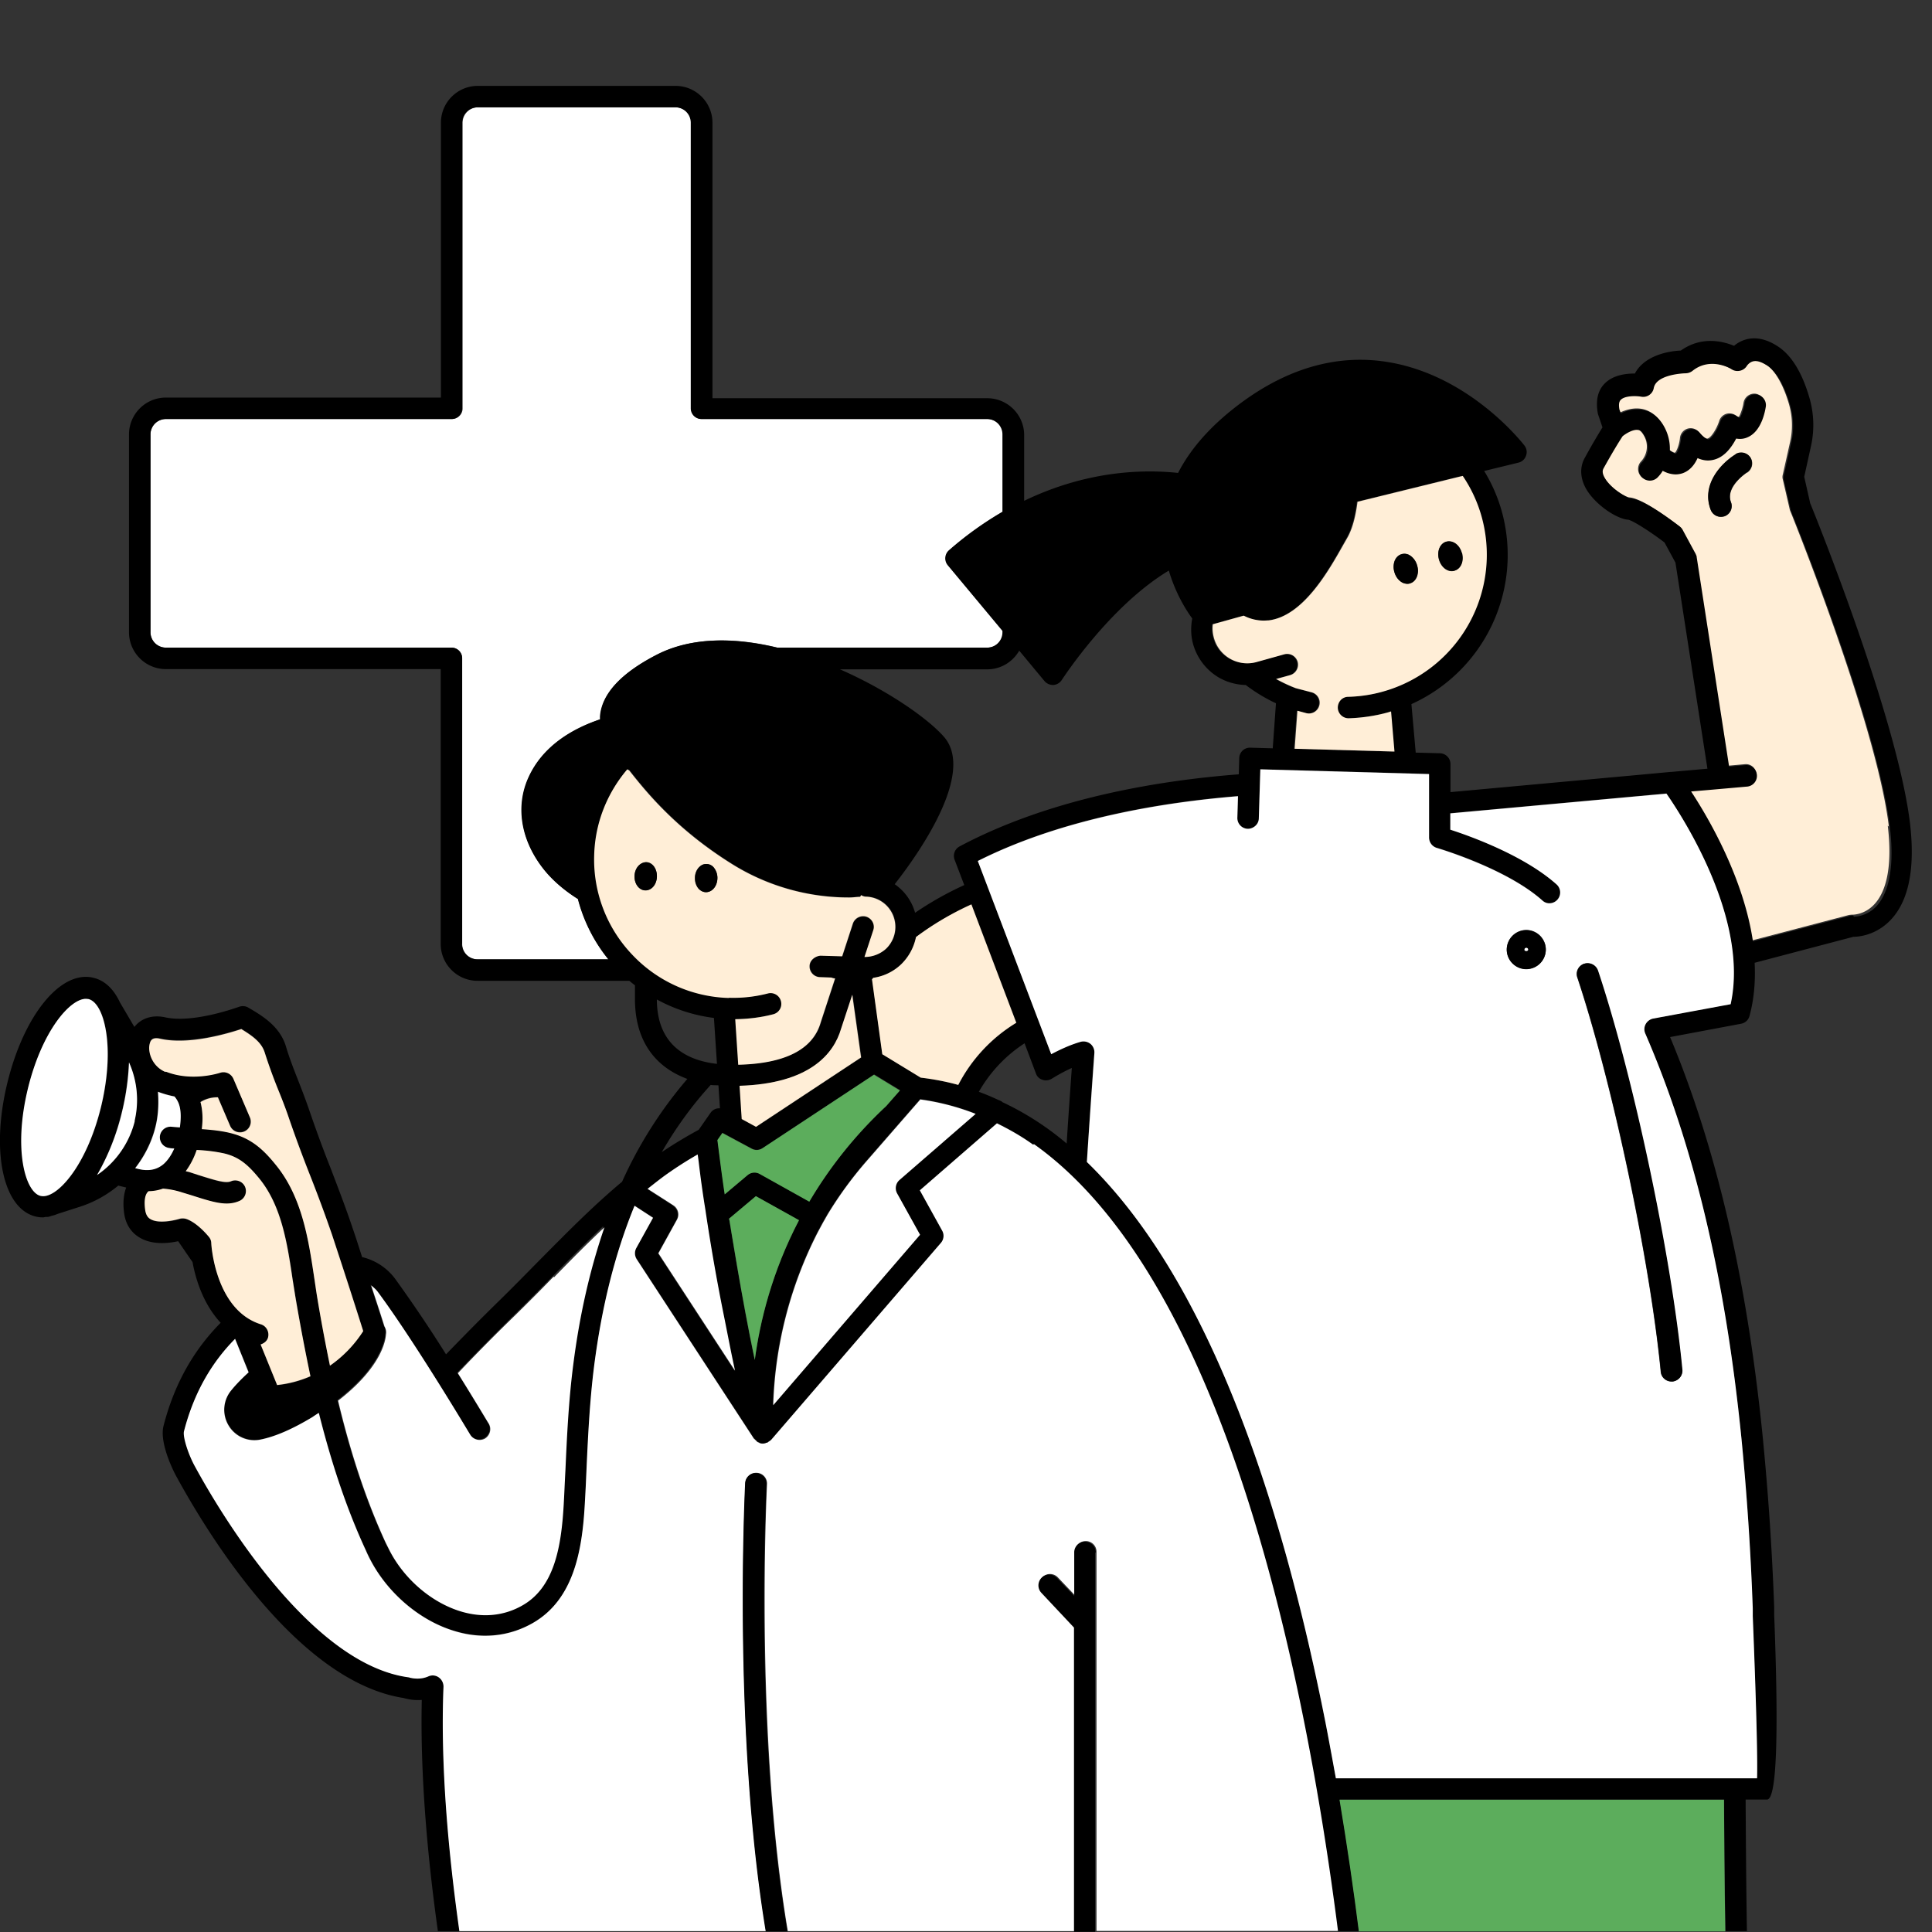
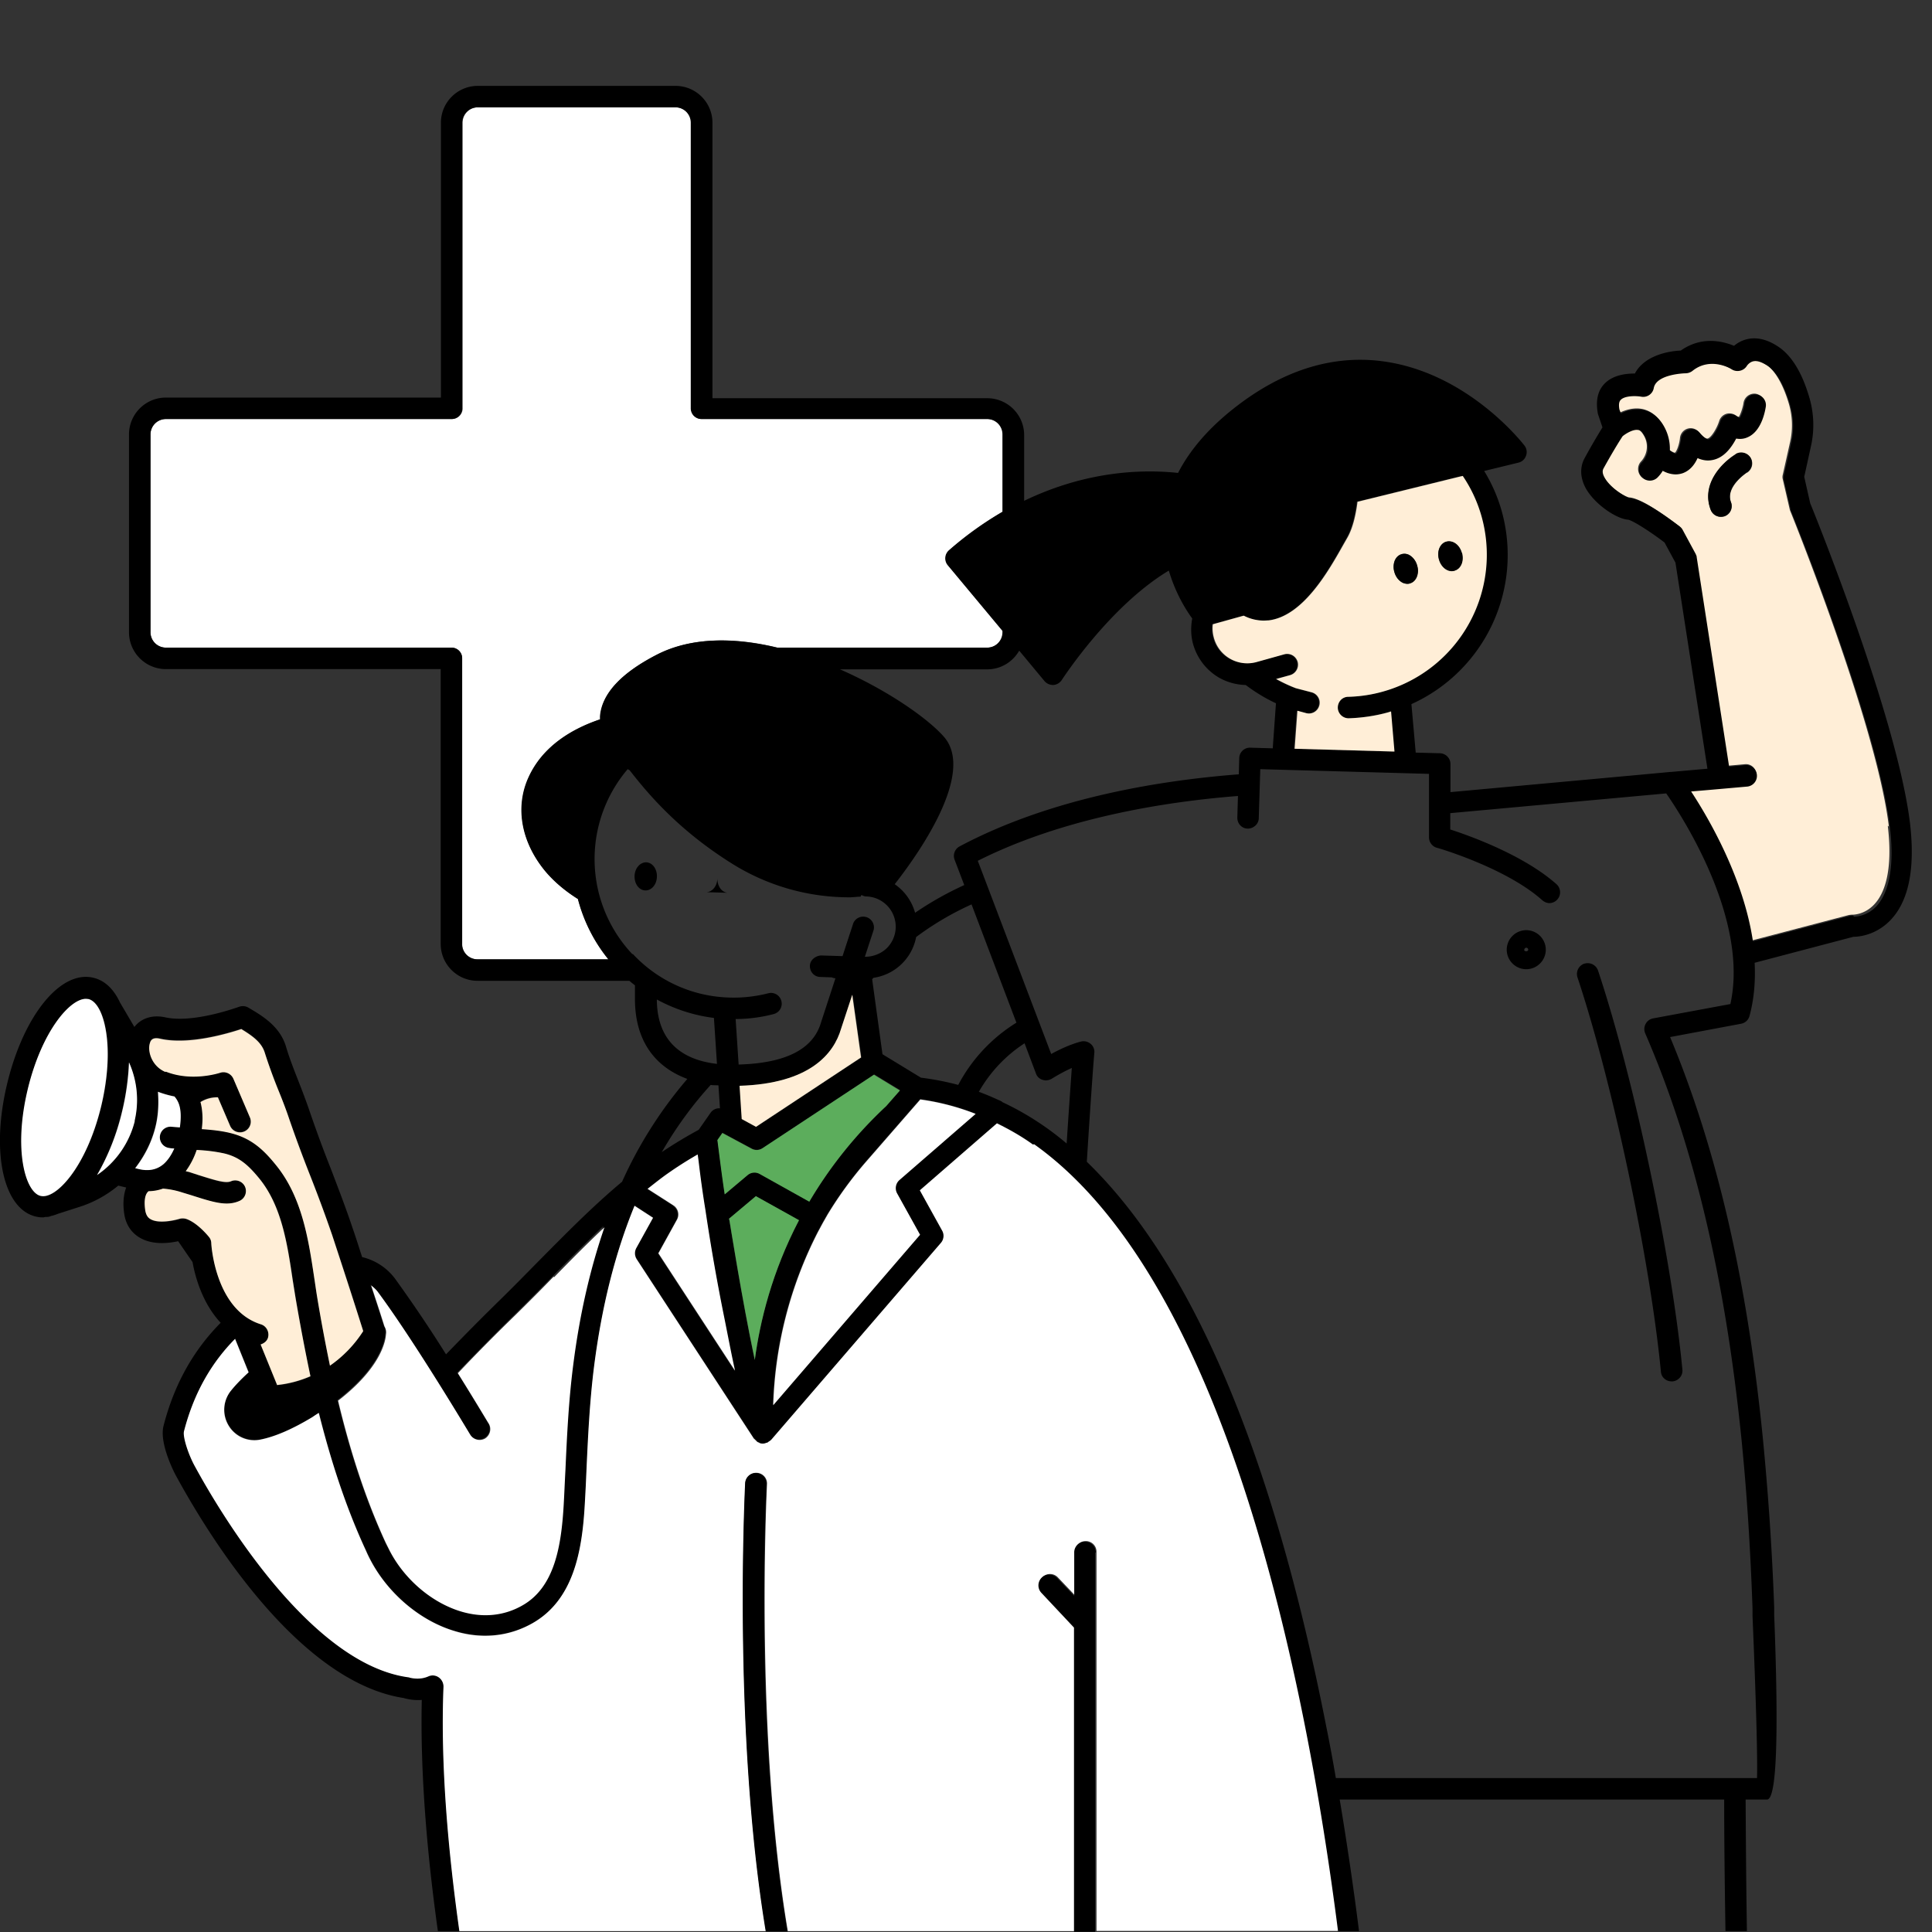
<svg xmlns="http://www.w3.org/2000/svg" width="60" height="60" viewBox="0 0 60 60" fill="none">
  <rect x="0" y="0" width="60" height="60" fill="#333333" stroke="none" />
  <g clip-path="url(#clip0_339_32797)">
    <path d="M17.96 27.92a4.11 4.11 0 01-1-.847c-.76-.893-.96-1.986-.54-2.92.434-.966 1.334-1.506 2.227-1.813v-.093c.047-.7.64-1.34 1.76-1.914 1.093-.56 2.433-.54 3.74-.22h6.52c.267 0 .48-.213.48-.48v-.04l-1.7-2.04a.335.335 0 01.04-.466c.56-.487 1.114-.874 1.66-1.194v-2.4a.478.478 0 00-.48-.48H21.8a.33.33 0 01-.333-.333V3.813a.478.478 0 00-.48-.48h-6.14a.478.478 0 00-.48.48v8.867a.33.33 0 01-.333.333h-8.88a.478.478 0 00-.48.48v6.14c0 .267.213.48.48.48h8.866a.33.33 0 01.334.334v8.866c0 .267.213.48.48.48H18.9a4.98 4.98 0 01-.947-1.873h.006z" fill="#fff" />
    <path d="M58.66 25.673c-.374-3.18-3.047-9.766-3.074-9.833l-.22-.953a.275.275 0 010-.147l.233-1.04c.08-.38.067-.773-.04-1.147-.173-.593-.42-1.026-.686-1.213-.127-.087-.3-.18-.453-.147a.351.351 0 00-.2.14.358.358 0 01-.214.154c-.087.02-.18 0-.253-.04-.027-.014-.667-.407-1.227.046a.344.344 0 01-.213.074s-.907.02-.987.46a.332.332 0 01-.386.266c-.187-.033-.514-.02-.634.094-.053.053-.066.16-.046.3l.046.126c.187-.086.413-.153.647-.12.193.027.46.134.666.48.167.28.22.547.207.787.127.093.187.1.187.1.053-.027.14-.253.16-.46a.338.338 0 01.233-.287c.127-.04.267 0 .354.107.14.173.233.207.266.2.113-.02.293-.313.367-.553a.34.34 0 01.213-.214.344.344 0 01.3.047c.06.047.093.047.093.047.034-.034.12-.254.147-.434a.34.34 0 01.373-.286.34.34 0 01.287.373c-.02.127-.127.767-.566.953-.087.04-.207.067-.354.04-.14.267-.38.6-.74.667-.12.02-.28.02-.46-.06-.087.193-.227.387-.453.467a.688.688 0 01-.233.04.825.825 0 01-.394-.114 1.19 1.19 0 01-.166.214.338.338 0 01-.473-.007.342.342 0 010-.473.678.678 0 00.06-.84c-.087-.14-.16-.154-.188-.16-.153-.02-.373.113-.48.193-.126.207-.36.58-.593 1-.02.033-.06.107.02.26.173.353.68.647.807.667.366.02 1.12.56 1.54.88.04.026.066.066.093.106l.4.74c.02.034.034.067.034.107l1.006 6.5.52-.047c.187-.02.347.12.36.307a.335.335 0 01-.306.36l-1.134.1-.62.053c.56.847 1.627 2.687 1.92 4.654l3-.787a.582.582 0 01.107-.013c.013 0 .387.013.7-.327.286-.307.587-.98.413-2.44l.034.033zm-4.4-11s-.687.44-.5.927a.335.335 0 01-.194.433.376.376 0 01-.12.02.338.338 0 01-.313-.213c-.307-.793.346-1.46.773-1.727a.342.342 0 01.46.107c.1.153.047.36-.106.46v-.007z" fill="#FFEED7" />
    <path d="M56.22 15.64l-.188-.833.214-.974c.106-.486.087-1-.053-1.48-.22-.76-.54-1.293-.947-1.573-.34-.233-.674-.32-.987-.247a.972.972 0 00-.407.207c-.353-.147-1.013-.307-1.653.147-.473.02-1.153.193-1.426.713-.267 0-.667.04-.934.307-.153.153-.313.426-.213.953 0 0 .06.173.14.413-.14.227-.347.574-.553.954-.154.28-.14.613.033.933.28.507.966.96 1.32.98.14.027.653.347 1.127.707l.34.626.993 6.4-1.127.1h-.02l-1.293.12h-.007l-5.533.507v-.873a.337.337 0 00-.327-.334l-.753-.02-.133-1.506a5.083 5.083 0 002.806-5.987 4.925 4.925 0 00-.547-1.253l1.067-.26a.327.327 0 00.233-.214.329.329 0 00-.046-.313c-.073-.093-1.793-2.3-4.46-2.627-1.574-.193-3.14.32-4.64 1.527-.754.607-1.307 1.26-1.66 1.947-1.127-.12-2.86-.06-4.78.866v-2.04c0-.633-.514-1.146-1.147-1.146h-8.533V3.813c0-.633-.514-1.146-1.147-1.146h-6.14c-.633 0-1.146.513-1.146 1.146v8.534h-8.54c-.634 0-1.147.513-1.147 1.146v6.14c0 .634.513 1.147 1.147 1.147h8.533v8.533c0 .634.513 1.147 1.146 1.147h4.714c.053.047.113.093.173.14v.427c0 1.246.58 2.093 1.627 2.48a13.223 13.223 0 00-2.027 3.193c-.927.773-1.773 1.64-2.607 2.48-.386.393-.773.787-1.16 1.167-.58.566-1.146 1.14-1.7 1.713a43.5 43.5 0 00-1.586-2.353 1.79 1.79 0 00-1.02-.667c-.1-.307-.194-.613-.3-.913-.207-.62-.447-1.24-.673-1.834a39.454 39.454 0 01-.654-1.773c-.1-.293-.213-.593-.333-.9-.147-.373-.3-.76-.407-1.127-.193-.626-.733-.946-1.166-1.2a.334.334 0 00-.287-.026c-.013 0-1.413.526-2.3.326-.4-.086-.747.034-.953.3l-.447-.76c-.193-.413-.467-.68-.82-.766-1.02-.254-2.167 1.16-2.68 3.273-.513 2.113-.133 3.893.88 4.14.08.02.153.027.233.027.027 0 .054-.014.087-.014h.013c.034 0 .067 0 .1-.013l.06-.02a.967.967 0 00.187-.06l.707-.227c.433-.14.833-.366 1.18-.653l.246.06c-.08.213-.106.473-.066.78.053.427.28.647.46.76.4.253.913.193 1.22.127.153.22.3.44.446.646.094.52.327 1.3.874 1.887-.747.753-1.407 1.773-1.774 3.2-.146.567.38 1.547.407 1.587 1.04 1.906 3.807 6.36 7.047 6.866.186.054.373.074.566.06-.053 2.34.18 4.9.5 7.18h.674c-.34-2.413-.594-5.146-.494-7.593a.334.334 0 00-.146-.287.324.324 0 00-.32-.033.853.853 0 01-.56.04l-.047-.013c-3.06-.4-5.853-5.107-6.64-6.54-.213-.394-.387-.94-.347-1.1.327-1.267.914-2.187 1.587-2.874l.42 1.04c-.207.194-.393.38-.54.56a.944.944 0 00.913 1.527c.467-.093 1.007-.333 1.614-.7.066-.04.126-.087.193-.127.353 1.427.813 2.887 1.466 4.28.04.087.087.18.127.267.54 1.053 1.54 1.907 2.62 2.227.32.093.64.146.954.146.513 0 1.013-.133 1.466-.386 1.293-.727 1.547-2.274 1.627-3.687.02-.36.033-.713.053-1.067.047-1.046.1-2.133.233-3.2.24-1.886.66-3.546 1.26-5.013l.574.373-.52.94a.34.34 0 00.013.347l3.64 5.573s.007 0 .014.007a7.542 7.542 0 01.053.053l.04.04a.322.322 0 00.047.02c.006 0 .013.014.02.014.033.013.066.02.106.02.027 0 .053 0 .08-.014.014 0 .02-.006.027-.013h.026c.014 0 .02-.013.027-.02.02-.007.033-.02.047-.033.013-.007.02-.02.033-.027h.007l5.28-6.127a.333.333 0 00.04-.38l-.693-1.253 2.393-2.08c.38.193.753.4 1.12.66 5.933 4.227 8.427 16.5 9.44 24.433h.68c-.16-1.266-.36-2.646-.6-4.086h11.94c0 1.073.013 2.453.04 4.086h.666c-.026-1.64-.033-3.013-.04-4.086h.667c.294-.014.367-1.925.22-5.734v-.233a86.314 86.314 0 00-.36-5.333c-.493-4.874-1.433-8.934-2.873-12.38l2.206-.414a.33.33 0 00.26-.24c.147-.54.187-1.1.16-1.653l3.067-.807c.18 0 .707-.053 1.154-.52.566-.593.766-1.6.606-2.986-.387-3.274-3.007-9.734-3.1-9.954v.007zm1.326 12.793c-.033 0-.074 0-.107.014l-3 .786c-.293-1.96-1.36-3.8-1.92-4.653l.62-.053 1.133-.1a.335.335 0 00-.053-.667l-.52.047-1.006-6.5c0-.04-.02-.074-.034-.107l-.4-.74a.286.286 0 00-.093-.107c-.42-.32-1.173-.86-1.54-.88-.127-.02-.633-.32-.807-.666-.08-.154-.033-.234-.02-.26.233-.42.46-.8.593-1 .107-.087.327-.22.48-.194.027 0 .107.014.187.16.28.474-.026.807-.06.84a.33.33 0 000 .474.338.338 0 00.473.006 1.12 1.12 0 00.167-.213.825.825 0 00.393.113.71.71 0 00.234-.04c.227-.086.367-.273.453-.466.18.08.334.086.46.06.367-.067.6-.4.74-.667.147.027.267 0 .354-.04.44-.187.546-.827.566-.953a.33.33 0 00-.286-.374.324.324 0 00-.374.287c-.026.18-.113.4-.147.433 0 0-.026 0-.093-.046a.343.343 0 00-.3-.047.34.34 0 00-.213.213c-.08.24-.254.527-.367.554-.033 0-.127-.034-.267-.2a.327.327 0 00-.353-.107.338.338 0 00-.233.287c-.02.206-.107.426-.16.46 0 0-.067 0-.187-.1a1.422 1.422 0 00-.206-.787c-.207-.34-.474-.447-.667-.48a1.14 1.14 0 00-.647.12c-.026-.073-.047-.12-.047-.127-.026-.146-.013-.246.047-.3.12-.12.447-.126.633-.093a.333.333 0 00.387-.267c.08-.44.974-.46.987-.46a.36.36 0 00.213-.073c.56-.453 1.207-.067 1.227-.047.073.047.166.06.253.04a.332.332 0 00.213-.153s.074-.113.2-.14c.154-.033.327.067.454.147.267.186.513.613.687 1.213.106.373.126.773.04 1.147l-.234 1.04a.275.275 0 000 .146l.22.954c.027.066 2.7 6.653 3.074 9.833.173 1.46-.134 2.133-.414 2.44-.313.333-.687.327-.7.327l-.033-.034zm-3.8 2.747l-2.407.447c-.1.02-.186.08-.233.173a.333.333 0 00-.014.287c1.507 3.473 2.48 7.586 2.987 12.566.167 1.654.28 3.387.347 5.294v.233c.14 3.353.153 4.587.14 5.04h-13.08a50.954 50.954 0 00-.307-1.647c-1.666-8.466-4.16-14.333-7.427-17.493.127-2.04.227-3.353.234-3.387a.324.324 0 00-.12-.28.343.343 0 00-.3-.066c-.274.073-.58.2-.92.386l-2.28-6c2.673-1.346 5.867-1.84 8.08-2.013l-.02.673c0 .187.14.34.326.34.174 0 .34-.14.34-.326l.047-1.52 5.24.146v1.974c0 .146.1.28.24.32.02 0 2.16.626 3.28 1.633.067.053.14.087.22.087a.337.337 0 00.22-.587c-1.013-.9-2.68-1.5-3.3-1.7v-.507l6.707-.613c.5.72 2.573 3.907 1.993 6.54h.007zm-39.394-1.867v-8.866a.33.33 0 00-.333-.334H5.153a.478.478 0 01-.48-.48v-6.14c0-.266.213-.48.48-.48h8.866a.33.33 0 00.333-.333V3.813c0-.266.214-.48.48-.48h6.14c.267 0 .48.214.48.48v8.867a.33.33 0 00.334.333h8.866c.267 0 .48.214.48.48v2.4a10.62 10.62 0 00-1.66 1.194.335.335 0 00-.04.466l1.7 2.04v.04c0 .267-.213.48-.48.48h-6.52c-1.313-.313-2.653-.34-3.74.22-1.113.574-1.706 1.22-1.76 1.914v.093c-.893.3-1.793.847-2.226 1.813-.42.934-.213 2.02.54 2.92.26.307.6.594 1 .847.18.693.506 1.333.946 1.873h-4.066a.478.478 0 01-.48-.48h.006zm28.574-7.833a4.25 4.25 0 01-1.074.16.334.334 0 00-.326.34c0 .18.153.327.333.327h.007a5.212 5.212 0 001.233-.187c.027-.007.054-.02.08-.027l.107 1.247-3.1-.087.087-1.18.273.074c.18.046.36-.06.407-.24a.332.332 0 00-.24-.407l-.487-.127a5.123 5.123 0 01-.614-.286l.434-.12a.335.335 0 00.233-.414.335.335 0 00-.413-.233l-.86.24a1.1 1.1 0 01-.82-.1 1.046 1.046 0 01-.507-.647 1.157 1.157 0 01-.033-.426l.96-.267c.2.1.407.153.613.153.053 0 .107 0 .16-.006 1.074-.127 1.867-1.534 2.334-2.374l.106-.186c.173-.3.267-.714.32-1.127l3.253-.8c.254.38.454.807.587 1.267a4.415 4.415 0 01-3.066 5.433h.013zM27.952 33.86l-.426.487c-1.027.96-1.8 1.966-2.387 2.966l-1.54-.86a.332.332 0 00-.373.034l-.713.6c-.087-.567-.174-1.267-.227-1.687l.153-.22.907.487c.107.06.24.053.34-.014l3.466-2.286.8.486v.007zm-4.513 8.38c-.407-1.913-.773-4.273-.787-4.333a.156.156 0 00-.013-.054l.834-.7 1.34.747a13.051 13.051 0 00-1.374 4.34zm-3.8-12.607a4.305 4.305 0 01-.146-5.746l.06.033c.533.68 1.473 1.833 3.18 2.9a6.855 6.855 0 003.66 1.047c.106 0 .22-.02.333-.02l.027-.054c.046.027.1.047.153.047a.94.94 0 01.62 1.62.979.979 0 01-.667.253l.273-.833a.334.334 0 00-.633-.207l-.333 1.02-.674-.02c-.166.014-.34.14-.34.327s.14.34.327.34l.354.013c.04.02.073.027.113.027l-.447 1.367c-.24.84-1.107 1.273-2.56 1.313l-.093-1.413a4.7 4.7 0 001.18-.154.332.332 0 00.24-.406.332.332 0 00-.407-.24c-.393.1-.8.146-1.2.133a4.256 4.256 0 01-3.006-1.353l-.014.006zm18.847-6.093l-.014.507c-2.346.18-5.793.706-8.673 2.24a.334.334 0 00-.153.413l.3.787a10.14 10.14 0 00-1.527.86 1.596 1.596 0 00-.633-.887c.7-.893 2.52-3.433 1.533-4.573-.48-.554-1.726-1.44-3.233-2.1h4.573c.427 0 .794-.234.994-.58l.786.946a.35.35 0 00.254.12h.02a.345.345 0 00.26-.153c.02-.027 1.48-2.293 3.326-3.4.214.727.553 1.253.727 1.487-.047.26-.047.526.026.793.127.447.414.82.82 1.053.254.14.534.214.814.22.293.22.606.414.94.567l-.1 1.4-.7-.02a.33.33 0 00-.34.327v-.007zM22.979 33.72c2.18-.067 2.927-.993 3.154-1.773l.346-1.054.274 1.947-3.26 2.153-.44-.24-.067-1.033h-.007zm5.62-.253l-1.193-.727-.32-2.327s.027-.033.04-.046a1.578 1.578 0 001.326-1.267 9.207 9.207 0 011.72-1.013l1.394 3.673a5.037 5.037 0 00-1.807 1.933 8.59 8.59 0 00-1.166-.226h.006zm2.527.753a.502.502 0 00-.12-.06c-.2-.093-.407-.18-.607-.253a4.374 4.374 0 011.42-1.507l.354.94a.305.305 0 00.2.193c.093.034.193.02.28-.026.226-.14.44-.254.633-.34-.034.486-.093 1.3-.16 2.346a8.91 8.91 0 00-2-1.287v-.006zm-10.727-3.18a5 5 0 001.773.573l.094 1.427c-.933-.107-1.86-.573-1.867-2zm1.913 2.667l.047.713a.324.324 0 00-.293.14l-.367.527c-.393.213-.78.446-1.147.693.44-.76.947-1.46 1.52-2.087.074.014.16.007.24.014zM8.1 41.76c.1-.033.194-.093.227-.207a.338.338 0 00-.22-.42c-1.427-.446-1.54-2.493-1.54-2.513a.321.321 0 00-.073-.2c-.06-.073-.38-.447-.707-.56a.387.387 0 00-.213 0c-.154.053-.66.16-.907 0-.053-.033-.127-.1-.153-.28-.027-.2-.027-.467.106-.58h.014c.153 0 .3-.033.433-.08.173.013.373.047.6.12l.287.087c.706.226 1.093.346 1.493.173a.329.329 0 00.167-.44.33.33 0 00-.44-.167c-.167.074-.467-.02-1.02-.2l-.287-.093-.093-.02a2.37 2.37 0 00.34-.66c.3.02.586.04.853.107.473.113.747.36 1.087.773.7.853.873 2.02 1.04 3.147.033.206.06.42.1.62.126.76.273 1.56.453 2.38-.433.186-.82.253-1.04.273L8.1 41.773v-.013zM.873 33.807c.433-1.794 1.306-2.787 1.8-2.787.026 0 .053 0 .08.007.246.06.446.42.54.973.113.66.06 1.5-.147 2.36-.46 1.893-1.407 2.893-1.873 2.78-.474-.113-.854-1.44-.394-3.333H.873zm3.78-1.42c.02-.067.06-.2.32-.14.893.193 2.1-.16 2.52-.3.373.226.633.426.733.746.12.394.273.794.427 1.174.113.293.226.586.326.866.207.607.434 1.2.667 1.8.233.6.46 1.2.666 1.807.334.993.654 1.987.967 2.987a3.9 3.9 0 01-1.033 1.073 53.63 53.63 0 01-.4-2.147c-.033-.2-.067-.406-.093-.613-.174-1.16-.374-2.48-1.187-3.473-.413-.5-.8-.847-1.447-1a5.256 5.256 0 00-.853-.114c.04-.306.02-.586-.04-.84a.988.988 0 01.54-.146l.38.886a.333.333 0 00.44.174.335.335 0 00.173-.44l-.513-1.2a.333.333 0 00-.42-.18c-.007 0-.86.293-1.68-.04-.42-.167-.567-.634-.487-.894l-.006.014zm-1.647 4.106c.32-.533.593-1.206.78-1.98a7.79 7.79 0 00.213-1.52c.254.574.327 1.207.174 1.82a2.856 2.856 0 01-1.174 1.68h.007zm2.073-.353c-.213.187-.466.24-.773.16l-.113-.027c.293-.38.513-.82.633-1.3.087-.353.1-.72.073-1.073a3.2 3.2 0 00.514.147.9.9 0 01.126.206c.08.2.08.467.04.754a1.67 1.67 0 01-.253-.02.331.331 0 10-.073.66c.046 0 .1.006.153.013-.087.2-.2.367-.327.48zm12.7 6.247c-.14 1.093-.186 2.186-.24 3.253-.013.353-.033.707-.053 1.06-.073 1.293-.28 2.573-1.287 3.14-.573.32-1.227.387-1.9.187-.906-.274-1.76-1-2.22-1.894l-.12-.24c-.666-1.433-1.127-2.94-1.48-4.413 1.314-1.013 1.474-1.833 1.487-2.06a.318.318 0 00-.047-.247c-.133-.426-.273-.846-.413-1.273.073.06.146.12.207.2 1.166 1.573 2.853 4.413 2.873 4.44.093.16.3.213.46.113a.33.33 0 00.113-.46 84.273 84.273 0 00-.96-1.566 92.733 92.733 0 011.8-1.82c.393-.387.78-.78 1.173-1.18a69.174 69.174 0 011.567-1.554c-.447 1.294-.773 2.714-.973 4.294l.013.02zm3.12-4.947l-.8-.513c.213-.167.42-.34.64-.487.293-.207.6-.4.913-.58.014.087.027.187.04.3.06.46.134 1.013.2 1.42.147.947.347 2.127.594 3.38.1.54.213 1.093.326 1.613l-2.38-3.646.574-1.04a.33.33 0 00-.114-.44l.007-.007zm7.02-.8a.334.334 0 00-.073.413l.713 1.287L24 43.633a12.621 12.621 0 011.393-5.386c.074-.134.14-.267.22-.4.02-.04.047-.08.067-.12.354-.58.76-1.14 1.22-1.674l1.087-1.246.587-.674c.586.08 1.153.227 1.706.447l-2.366 2.053.006.007z" fill="#000" />
-     <path d="M31.56 31.76l-1.393-3.673a9.206 9.206 0 00-1.72 1.013c-.067.327-.227.62-.467.853a1.58 1.58 0 01-.86.414c-.013.013-.027.033-.04.046l.32 2.327 1.193.727c.394.046.787.12 1.167.226a4.851 4.851 0 011.807-1.933h-.007z" fill="#FFEED7" />
-     <path d="M51.747 24.647l-6.706.613v.507c.62.2 2.293.8 3.3 1.7a.336.336 0 01-.22.586.307.307 0 01-.22-.086c-1.12-1-3.26-1.627-3.28-1.634a.336.336 0 01-.24-.32V24.04l-5.24-.147-.047 1.52c0 .187-.167.327-.34.327a.334.334 0 01-.327-.34l.02-.673c-2.213.18-5.407.666-8.08 2.013l2.28 6c.34-.18.64-.307.92-.387a.348.348 0 01.3.067c.08.067.127.173.12.28 0 .04-.1 1.347-.233 3.387 3.26 3.16 5.76 9.026 7.427 17.493.106.553.206 1.107.306 1.647h13.08c.014-.454 0-1.694-.133-5.04v-.234a85.575 85.575 0 00-.353-5.293c-.5-4.987-1.48-9.1-2.987-12.567a.332.332 0 01.013-.286.346.346 0 01.233-.174l2.407-.446c.58-2.634-1.493-5.82-1.993-6.54h-.007zm-4.346 5.446a.609.609 0 01-.607-.606c0-.334.273-.607.607-.607.333 0 .606.273.606.607a.609.609 0 01-.606.606zm4.84 12.447a.34.34 0 01-.3.367h-.034a.338.338 0 01-.333-.3c-.334-3.447-1.493-8.947-2.593-12.254a.329.329 0 01.213-.42.34.34 0 01.42.214c1.113 3.346 2.287 8.906 2.62 12.393h.006z" fill="#fff" />
-     <path d="M41.6 55.893c.24 1.44.44 2.82.6 4.087h11.38c-.027-1.633-.034-3.013-.04-4.087H41.6z" fill="#5CAD5C" />
    <path d="M42.16 15.58c-.053.413-.146.827-.32 1.127l-.106.186c-.473.84-1.26 2.24-2.333 2.374-.054 0-.107.006-.16.006a1.37 1.37 0 01-.614-.153l-.96.267c-.02.14-.006.286.034.426a1.075 1.075 0 001.326.747l.86-.24c.18-.047.36.053.414.233a.338.338 0 01-.234.414l-.433.12c.193.106.4.206.613.286l.487.127c.18.047.287.227.24.407a.332.332 0 01-.407.24l-.273-.074-.087 1.18 3.1.087-.106-1.247s-.054.02-.08.027c-.4.113-.82.173-1.234.187h-.006a.337.337 0 01-.334-.327c0-.187.14-.34.327-.34a4.415 4.415 0 004.14-5.593 4.32 4.32 0 00-.587-1.267l-3.253.8h-.013zm1.847 2.3c-.04.12-.12.2-.226.233a.332.332 0 01-.08.014.317.317 0 01-.167-.047.535.535 0 01-.233-.32.58.58 0 010-.32c.04-.12.12-.2.226-.233a.325.325 0 01.247.033c.107.06.193.18.233.32a.58.58 0 010 .32zm1.16-.153s-.053.013-.08.013c-.173 0-.34-.147-.4-.36a.58.58 0 010-.32c.04-.12.12-.2.227-.233.2-.054.413.1.48.353s-.033.493-.233.547h.006z" fill="#FFEED7" />
    <path d="M43.78 17.247a.298.298 0 00-.247-.034c-.107.027-.187.114-.227.234a.524.524 0 000 .32c.04.14.12.253.234.32a.393.393 0 00.166.046c.027 0 .054 0 .08-.013.107-.027.187-.113.227-.233a.524.524 0 000-.32.53.53 0 00-.233-.32zm1.62-.074c-.067-.253-.28-.406-.48-.353-.107.027-.187.113-.227.233a.522.522 0 000 .32c.06.22.227.36.4.36.027 0 .053 0 .08-.013.2-.053.3-.293.233-.547H45.4zm3.801 12.754a.34.34 0 00-.213.42c1.1 3.306 2.26 8.8 2.593 12.253.013.173.16.3.333.3h.034c.18-.02.32-.18.3-.367-.334-3.493-1.507-9.053-2.62-12.393a.34.34 0 00-.42-.213H49.2z" fill="#000" />
-     <path d="M47.4 29.427a.06.06 0 00-.06.06c0 .066.127.066.127 0a.06.06 0 00-.06-.06H47.4z" fill="#fff" />
    <path d="M47.4 28.887a.609.609 0 00-.607.606c0 .334.273.607.607.607a.609.609 0 00.606-.607.609.609 0 00-.606-.606zm-.06.606a.06.06 0 01.06-.06.06.06 0 01.06.06c0 .067-.127.067-.127 0h.007zm6.56-15.386c-.433.266-1.08.933-.773 1.726.053.134.18.214.313.214.04 0 .08-.007.12-.02a.335.335 0 00.193-.434c-.186-.486.494-.92.5-.926.154-.1.2-.3.107-.46a.34.34 0 00-.46-.107v.007z" fill="#000" />
    <path d="M20.447 38.92l2.38 3.647c-.114-.52-.22-1.08-.327-1.614a64.21 64.21 0 01-.593-3.38 33.09 33.09 0 01-.2-1.42 8.584 8.584 0 00-.04-.3c-.314.18-.62.374-.914.58-.22.154-.426.32-.64.487l.8.513a.337.337 0 01.114.44l-.574 1.04-.006.007zm-3.254.727c-.386.4-.78.793-1.173 1.18-.62.6-1.22 1.206-1.8 1.82.547.873.947 1.553.96 1.566.093.16.04.36-.113.46a.342.342 0 01-.46-.113c-.02-.027-1.707-2.867-2.874-4.44-.06-.08-.133-.14-.206-.2.14.427.28.847.413 1.273.053.094.06.174.047.247-.014.227-.174 1.047-1.487 2.06.353 1.473.82 2.98 1.48 4.413l.12.24c.46.894 1.307 1.62 2.22 1.894.667.2 1.327.14 1.9-.187 1.007-.567 1.213-1.847 1.287-3.14.02-.353.033-.707.053-1.06.047-1.06.1-2.16.24-3.253.2-1.58.527-3 .973-4.294-.54.507-1.06 1.034-1.566 1.554l-.014-.02zm11.394-5.507l-.587.673-1.086 1.247c-.46.527-.867 1.087-1.22 1.673-.02.04-.047.08-.067.12-.08.134-.147.267-.22.4a12.62 12.62 0 00-1.393 5.387l4.56-5.293-.714-1.287a.336.336 0 01.074-.413l2.366-2.054a7.576 7.576 0 00-1.706-.446l-.007-.007z" fill="#fff" />
    <path d="M32.08 35.547c-.36-.26-.74-.474-1.12-.66l-2.394 2.08.694 1.253a.333.333 0 01-.04.38l-5.28 6.127h-.007c-.007.013-.02.02-.033.026-.014.014-.034.02-.047.034-.007 0-.013.013-.027.02H23.8c-.014 0-.02.013-.027.013a.318.318 0 01-.08.013c-.033 0-.073 0-.107-.02-.006 0-.013-.013-.02-.013-.013 0-.033-.013-.046-.02-.02-.013-.027-.027-.04-.04 0 0-.014-.007-.014-.013-.013-.014-.026-.02-.04-.04 0 0-.006 0-.013-.007l-3.64-5.573a.34.34 0 01-.013-.347l.52-.94-.574-.373c-.6 1.46-1.02 3.12-1.26 5.013-.133 1.067-.186 2.153-.233 3.2a56.78 56.78 0 01-.053 1.067c-.08 1.413-.334 2.953-1.627 3.686-.46.26-.953.387-1.467.387a3.22 3.22 0 01-.953-.147c-1.073-.32-2.08-1.18-2.62-2.226a3.257 3.257 0 01-.127-.267c-.646-1.393-1.106-2.853-1.466-4.28a3.06 3.06 0 00-.194.127c-.606.366-1.146.606-1.613.7a.928.928 0 01-.993-.433.945.945 0 01.08-1.094c.146-.18.333-.373.54-.56l-.42-1.04c-.674.68-1.26 1.6-1.587 2.873-.04.16.127.707.347 1.1.78 1.434 3.58 6.14 6.64 6.54.013 0 .026.014.046.014.187.04.38.033.56-.047a.324.324 0 01.32.033.35.35 0 01.147.287c-.1 2.447.153 5.18.493 7.593h9.527c-1.033-6.266-.647-13.833-.64-13.92a.33.33 0 01.353-.313.33.33 0 01.314.353c0 .087-.394 7.68.646 13.88h8.914v-9.446l-1.014-1.08a.336.336 0 01.014-.474.336.336 0 01.473.014l.533.56v-1.354a.33.33 0 01.334-.333.33.33 0 01.333.333v11.774h7.5c-1.013-7.934-3.5-20.214-9.44-24.434l-.033.014z" fill="#fff" />
    <path d="M23.48 34.993l3.26-2.153-.273-1.947-.347 1.054c-.227.78-.973 1.706-3.153 1.773l.067 1.033.44.24h.006z" fill="#FFEED7" />
-     <path d="M22.646 30.987a4.25 4.25 0 001.2-.134c.18-.046.36.06.407.24.047.18-.06.36-.24.407-.387.1-.78.147-1.18.153l.093 1.414c1.454-.034 2.32-.474 2.56-1.314l.447-1.366a.314.314 0 01-.113-.027l-.354-.013a.334.334 0 01-.326-.34c0-.187.18-.314.34-.327l.673.02.333-1.02a.34.34 0 01.42-.213c.174.06.274.246.214.42l-.274.833a.99.99 0 00.667-.253.94.94 0 00-.62-1.62.297.297 0 01-.153-.047l-.027.053c-.107 0-.22.02-.333.02a6.854 6.854 0 01-3.66-1.046c-1.707-1.067-2.647-2.22-3.18-2.9l-.06-.034c-.634.747-1 1.674-1.027 2.66a4.277 4.277 0 001.173 3.087 4.28 4.28 0 003.007 1.353l.013-.006zm-.92-4.067a.273.273 0 01.22-.087c.08 0 .16.04.214.1a.51.51 0 01.12.347c-.007.24-.16.427-.354.427h-.006c-.08 0-.16-.04-.22-.1a.48.48 0 01-.12-.347c0-.133.053-.26.14-.34h.006zm-1.66-.147c.194 0 .34.2.334.447-.007.24-.16.427-.354.427h-.006c-.194 0-.347-.207-.334-.447.007-.247.174-.42.36-.427z" fill="#FFEED7" />
-     <path d="M20.04 27.653h.007c.194 0 .347-.186.354-.426.006-.247-.14-.44-.334-.447-.186 0-.353.18-.36.427-.006.246.14.44.334.446zm1.886.054c.193 0 .347-.187.353-.427a.51.51 0 00-.12-.347.296.296 0 00-.433-.013.483.483 0 00-.14.34c0 .133.04.26.12.347.06.06.133.1.22.1zM23.807 46.1a.34.34 0 00-.314-.353.335.335 0 00-.353.313c0 .087-.393 7.647.64 13.92h.673c-1.046-6.207-.653-13.793-.646-13.88z" fill="#000" />
+     <path d="M20.04 27.653h.007c.194 0 .347-.186.354-.426.006-.247-.14-.44-.334-.447-.186 0-.353.18-.36.427-.006.246.14.44.334.446zm1.886.054c.193 0 .347-.187.353-.427c0 .133.04.26.12.347.06.06.133.1.22.1zM23.807 46.1a.34.34 0 00-.314-.353.335.335 0 00-.353.313c0 .087-.393 7.647.64 13.92h.673c-1.046-6.207-.653-13.793-.646-13.88z" fill="#000" />
    <path d="M24.814 37.893l-1.34-.746-.833.7s.006.04.013.053c.013.06.38 2.413.787 4.333.16-1.193.533-2.733 1.373-4.34z" fill="#5CAD5C" />
    <path d="M27.146 33.373l-3.467 2.287a.328.328 0 01-.34.013l-.906-.486-.154.22c.054.413.14 1.12.227 1.686l.713-.6a.333.333 0 01.374-.033l1.54.86a13.321 13.321 0 012.386-2.967l.427-.486-.8-.487v-.007z" fill="#5CAD5C" />
    <path d="M8.6 43.013a3.5 3.5 0 001.04-.273 69.69 69.69 0 01-.453-2.38l-.1-.62c-.166-1.127-.346-2.3-1.04-3.147-.34-.413-.613-.66-1.086-.773a5.068 5.068 0 00-.854-.107 2.37 2.37 0 01-.34.66c.034.007.06.014.094.02l.287.094c.553.173.853.266 1.02.2a.335.335 0 01.44.166.335.335 0 01-.167.44c-.393.174-.787.054-1.494-.173l-.286-.087a2.568 2.568 0 00-.6-.12 1.35 1.35 0 01-.433.08h-.014c-.14.114-.133.38-.106.58.026.18.1.247.153.28.247.16.747.047.907 0 .066-.02.14-.02.213 0 .333.114.647.487.707.56a.308.308 0 01.073.2c0 .02.113 2.067 1.54 2.514.173.053.273.24.22.42-.034.106-.127.173-.227.206L8.601 43v.013z" fill="#FFEED7" />
    <path d="M5.26 35.653a.335.335 0 01-.294-.366c.02-.18.18-.314.367-.294l.253.02c.04-.286.04-.553-.04-.753a.717.717 0 00-.127-.207 3.141 3.141 0 01-.513-.146c.027.353.013.72-.073 1.073-.114.48-.34.92-.634 1.3l.114.027c.306.073.566.02.773-.16.127-.114.24-.28.327-.48-.054 0-.1 0-.154-.014zm-1.08-.84a2.847 2.847 0 00-.173-1.82c-.02.487-.087 1-.213 1.52a7.303 7.303 0 01-.78 1.98 2.865 2.865 0 001.173-1.68H4.18zM1.266 37.14c.467.113 1.414-.887 1.874-2.78.206-.86.26-1.7.146-2.36-.093-.547-.293-.913-.54-.973-.026 0-.053-.007-.08-.007-.493 0-1.36.993-1.8 2.787-.46 1.893-.08 3.22.394 3.333h.006z" fill="#fff" />
    <path d="M5.147 33.28c.82.327 1.673.04 1.68.04.167-.06.347.02.42.18l.513 1.2a.332.332 0 01-.306.467.333.333 0 01-.307-.2l-.38-.887a.988.988 0 00-.54.147c.067.253.08.533.04.84.28.02.567.046.853.113.654.153 1.04.493 1.447 1 .813.993 1.013 2.313 1.187 3.473.033.207.06.414.093.614.113.686.247 1.406.4 2.146a3.79 3.79 0 001.033-1.073c-.313-.993-.64-1.993-.966-2.987a45.111 45.111 0 00-.667-1.806 41.408 41.408 0 01-.667-1.8c-.093-.28-.206-.574-.326-.867a16.595 16.595 0 01-.427-1.173c-.093-.32-.36-.52-.733-.747-.427.14-1.627.5-2.52.3-.26-.06-.3.073-.32.14-.08.26.066.72.486.893l.007-.013z" fill="#FFEED7" />
    <path d="M34.028 48.213a.33.33 0 00-.334-.333.33.33 0 00-.333.333v1.354l-.533-.56a.336.336 0 00-.474-.014.336.336 0 00-.013.474l1.013 1.08v9.446h.654V48.22l.02-.007z" fill="#000" />
  </g>
  <defs>
    <clipPath id="clip0_339_32797">
      <path fill="#fff" transform="translate(0 2.667)" d="M0 0h59.373v57.32H0z" />
    </clipPath>
  </defs>
</svg>